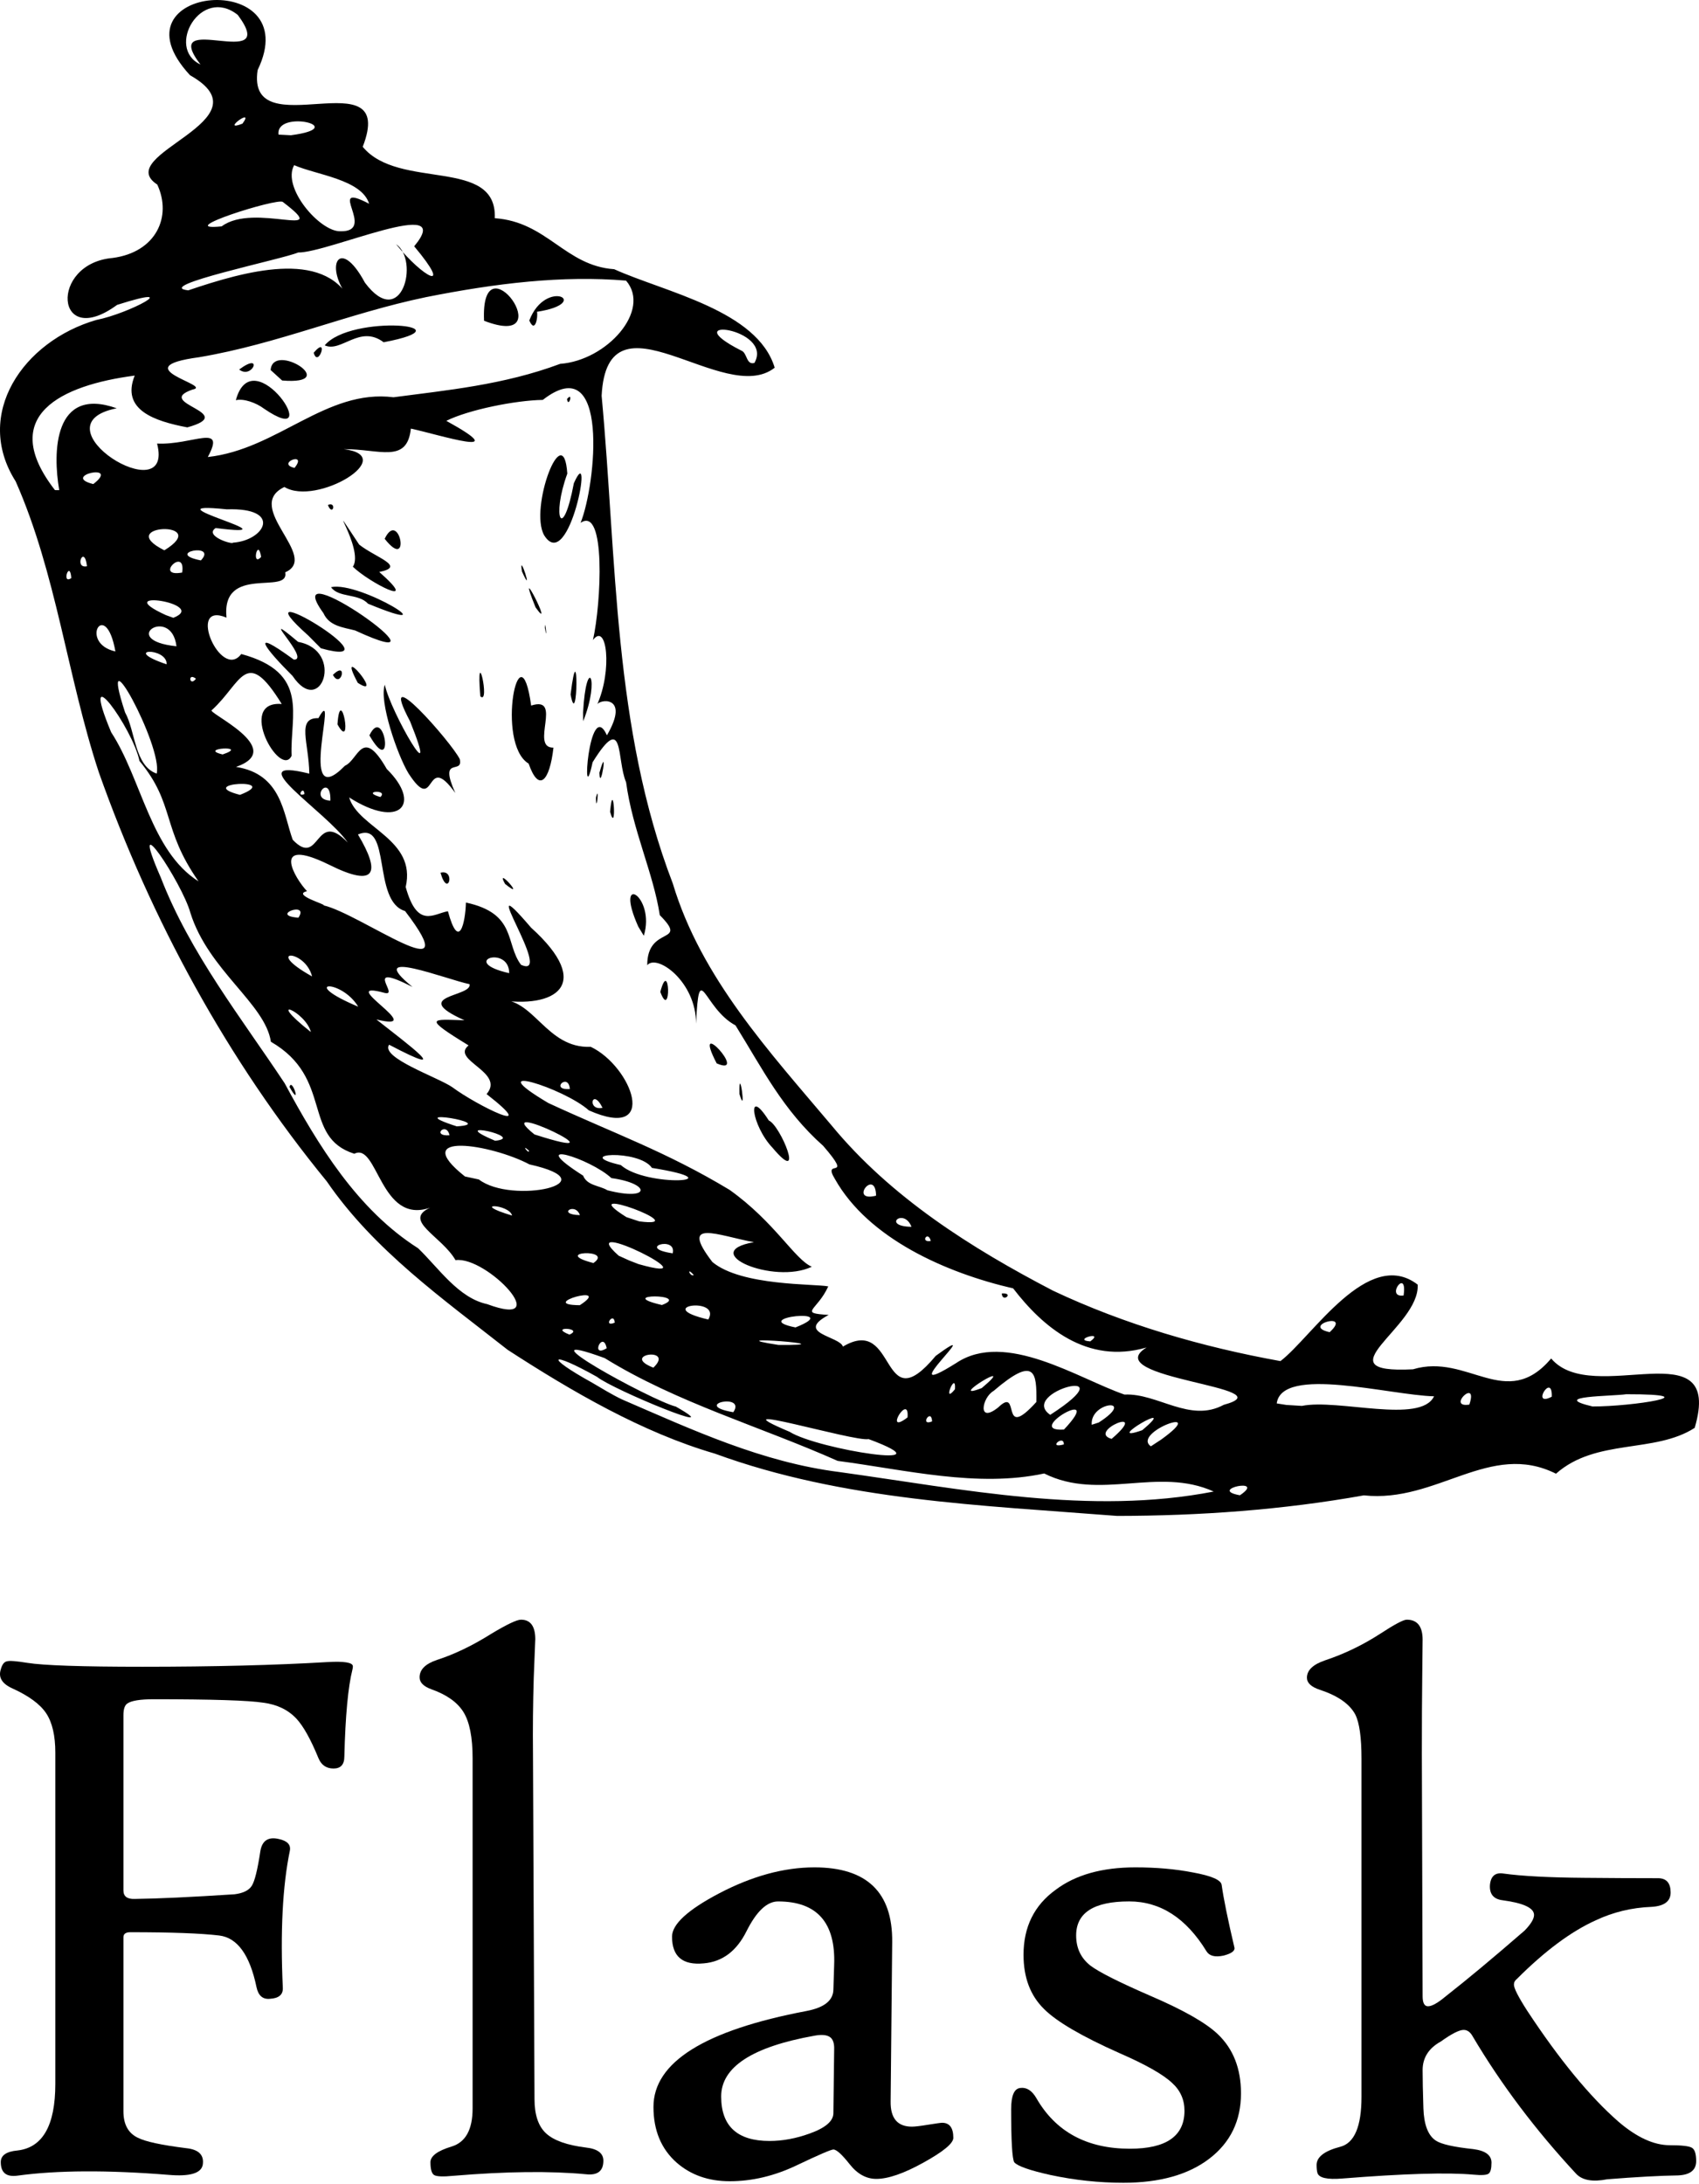
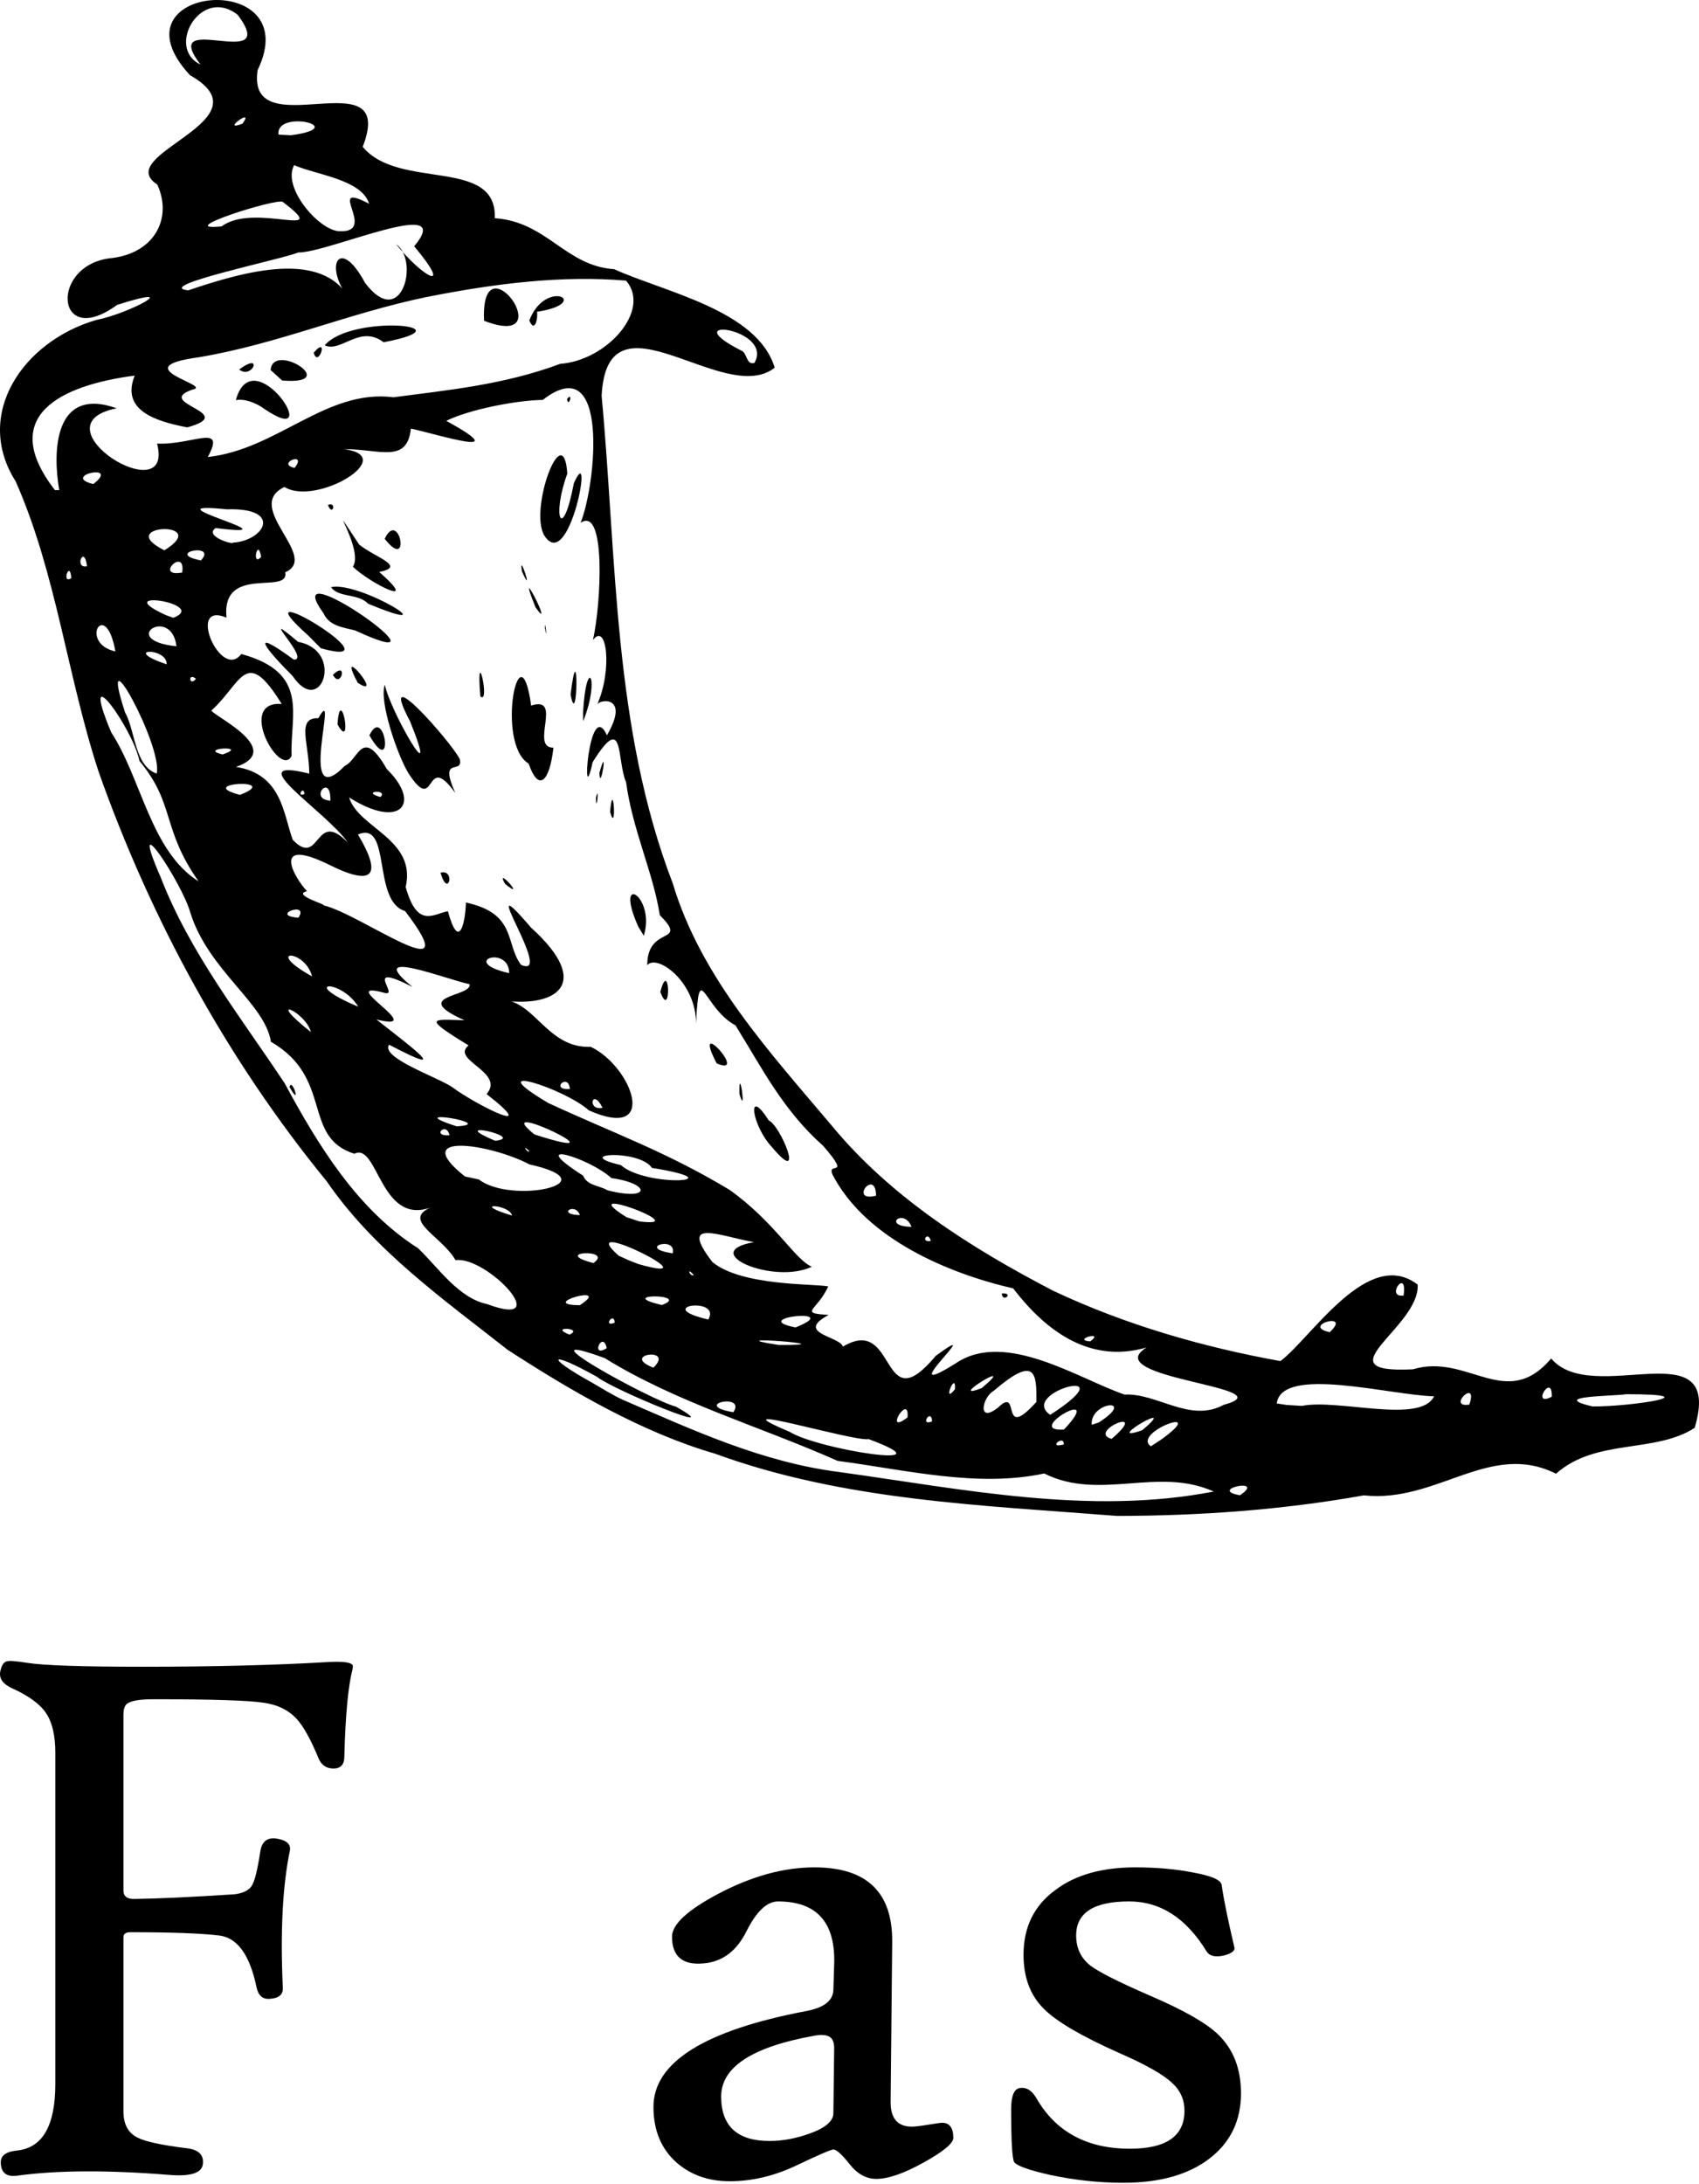
<svg xmlns="http://www.w3.org/2000/svg" width="256px" height="329px" viewBox="0 0 256 329" version="1.1" preserveAspectRatio="xMidYMid">
  <g fill="#000000">
    <path d="M76.501,203.351 C66.752,195.681 56.348,188.331 49.24,177.974 C34.28,159.71 22.764,138.569 14.891,116.349 C10.131,101.899 8.502,86.408 2.362,72.519 C-4.053,62.428 3.466,51.405 14.518,48.199 C19.435,47.251 28.086,42.609 17.643,45.931 C8.279,52.797 7.377,39.692 16.977,38.861 C23.529,37.992 25.941,32.631 23.698,27.805 C16.662,23.214 40.753,18.179 28.63,11.332 C16.01,-2.289 46.291,-4.91 38.818,10.561 C37.032,22.456 59.984,8.376 54.654,22.115 C60.069,28.714 74.926,23.62 74.553,32.872 C82.439,33.414 85.146,40.045 92.541,40.555 C100.218,44.021 114.121,46.747 116.729,55.392 C109.119,61.415 91.502,42.949 90.651,59.624 C92.953,84.262 92.366,109.641 101.377,133.102 C105.639,147.306 115.977,158.487 125.308,169.552 C134.241,180.386 146.338,188.018 158.671,194.439 C169.486,199.54 181.146,202.919 192.936,205.045 C197.715,201.389 206.157,187.795 213.611,193.523 C213.971,199.972 198.815,206.994 212.9,206.281 C221.178,203.783 226.913,212.675 233.726,204.652 C240.004,212.088 259.817,199.905 255.351,215.103 C249.309,219 240.501,216.645 234.453,222.008 C224.481,217.025 216.541,226.461 205.497,225.271 C193.237,227.467 180.759,228.351 168.33,228.369 C147.934,226.76 127.108,226.081 107.706,218.98 C96.773,215.803 86.108,209.577 76.501,203.351 L76.501,203.351 Z M93.725,210.819 C104.397,215.429 114.834,220.294 126.532,221.765 C145.09,224.342 164.255,228.317 182.878,224.695 C174.45,220.89 165.733,226.173 157.337,221.975 C147.268,224.139 136.459,221.419 126.217,220.078 C114.578,214.894 102.011,211.33 91.11,204.593 C77.482,199.618 98.153,210.976 101.834,211.899 C110.348,216.73 92.469,209.42 89.945,207.412 C82.812,203.41 81.903,204.247 89.24,208.308 C90.717,209.172 92.176,210.081 93.725,210.819 L93.725,210.819 Z M73.414,196.466 C83.76,200.298 73.369,189.194 68.635,189.836 C66.536,186.193 60.612,183.891 64.79,181.936 C57.277,184.546 56.917,172.016 53.387,173.809 C45.435,171.298 50.293,162.404 40.818,156.938 C39.954,151.183 31.409,146.194 28.688,137.516 C27.485,133.07 19.03,120.313 24.222,132.186 C28.642,143.617 36.417,153.413 42.891,163.189 C47.913,172.5 53.85,182.237 62.999,188.044 C66.086,191.006 69.06,195.537 73.414,196.466 L73.414,196.466 Z M43.624,163.751 C43.982,162.188 45.514,167.131 43.624,163.751 L43.624,163.751 Z M85.807,201.056 C88.095,200.03 82.511,199.762 85.807,201.056 L85.807,201.056 Z M91.416,203.104 C90.836,200.278 88.854,204.686 91.416,203.104 L91.416,203.104 Z M98.447,206.033 C101.788,202.847 93.288,204.024 98.447,206.033 L98.447,206.033 Z M110.492,212.747 C112.525,209.746 103.985,211.618 110.492,212.747 L110.492,212.747 Z M87.364,196.624 C92.555,193.262 80.648,196.577 87.364,196.624 L87.364,196.624 Z M92.633,199.252 C92.483,197.479 90.757,200.049 92.633,199.252 L92.633,199.252 Z M118.979,215.697 C123.216,218.372 143.717,221.556 130.881,216.795 C128.728,217.247 107.078,210.668 118.979,215.697 L118.979,215.697 Z M77.156,183.119 C76.744,181.342 70.577,181.151 77.156,183.119 L77.156,183.119 Z M89.416,190.274 C92.613,188.044 82.792,188.553 89.416,190.274 L89.416,190.274 Z M99.734,196.597 C104.318,194.871 92.307,194.864 99.734,196.597 L99.734,196.597 Z M72.159,177.686 C77.129,181.497 92.208,178.176 79.77,175.411 C74.114,172.396 61.363,170.33 70.055,177.229 L72.159,177.686 L72.159,177.686 Z M106.725,198.781 C108.797,195.256 98.04,196.766 106.725,198.781 L106.725,198.781 Z M96.222,190.436 C108.372,193.87 86.003,182.746 93.223,189.168 L94.825,189.894 L96.222,190.436 L96.222,190.436 Z M117.28,202.606 C128.788,202.717 106.882,201.018 117.28,202.606 L117.28,202.606 Z M67.733,171.028 C67.281,168.884 64.895,171.206 67.733,171.028 L67.733,171.028 Z M136.746,213.526 C137.053,209.656 132.992,216.41 136.746,213.526 L136.746,213.526 Z M87.375,183.054 C86.676,181.014 83.78,182.969 87.375,183.054 L87.375,183.054 Z M68.824,169.682 C75.43,169.284 59.775,166.773 68.824,169.682 L68.824,169.682 Z M46.846,155.478 C46.023,152.308 39.66,149.784 46.846,155.478 L46.846,155.478 Z M104.541,192.092 C103.332,190.711 103.971,192.392 104.541,192.092 L104.541,192.092 Z M140.446,214.129 C140.336,212.016 138.491,214.925 140.446,214.129 L140.446,214.129 Z M101.363,188.809 C102.011,186.089 95.727,187.984 101.363,188.809 L101.363,188.809 Z M74.611,171.853 C79.529,171.329 66.732,168.531 74.611,171.853 L74.611,171.853 Z M119.863,199.972 C127.526,196.937 112.395,198.493 119.863,199.972 L119.863,199.972 Z M96.328,183.997 C105.155,185.133 85.82,177.987 94.386,183.355 L96.328,183.997 L96.328,183.997 Z M127.009,202.861 C135.255,197.938 132.535,214.403 140.997,204.254 C149.34,198.16 133.79,211.787 144.07,205.34 C151.511,200.363 162.496,207.7 169.435,210.087 C174.423,209.845 179.276,214.403 184.395,211.629 C194.243,208.974 165.132,207.694 172.762,202.991 C163.751,205.615 157.096,199.866 152.661,194.092 C142.552,191.757 130.867,186.591 125.819,177.64 C123.76,174.286 128.788,178.118 124.041,172.625 C117.953,167.21 114.913,161.056 110.825,154.472 C105.94,151.869 105.364,144.199 104.874,154.218 C104.914,147.894 98.976,143.637 97.525,145.403 C97.498,139.314 103.881,142.368 99.415,137.863 C98.454,131.552 95.288,124.975 94.339,117.847 C92.863,114.414 94.13,107.058 89.292,114.832 C87.533,123.051 88.71,104.736 91.45,110.771 C95.046,104.612 90.154,105.337 89.958,106.188 C92.3,100.99 91.443,93.613 89.344,96.425 C90.593,90.912 91.319,76.141 87.481,78.763 C89.808,72.996 91.895,52.384 81.784,60.245 C77.691,60.303 70.597,61.73 67.249,63.397 C77.757,69.191 66.189,65.489 61.906,64.567 C61.35,69.929 57.113,67.614 51.816,67.666 C60.278,68.712 47.697,76.317 42.852,73.362 C36.548,76.37 48.286,83.89 42.976,86.217 C43.631,89.716 33.324,84.95 34.129,93.045 C28.014,90.467 33.292,102.644 36.352,98.524 C46.756,101.343 43.676,107.758 43.937,113.858 C42.243,117.408 35.567,105.508 42.452,106.057 C37.018,97.235 36.444,102.866 31.931,106.966 C30.885,107.261 43.44,112.798 35.56,115.532 C42.492,116.605 42.695,122.673 44.108,126.512 C48.273,130.852 47.415,121.717 52.406,126.937 C49.247,122.286 35.691,113.838 46.605,116.546 C46.547,111.871 44.63,108.098 47.978,108.188 C51.294,102.192 44.506,122.98 51.974,115.356 C54.039,114.454 54.557,109.353 58.271,115.84 C63.665,121.15 60.22,124.993 52.608,120.129 C53.967,124.752 62.789,126.399 61.129,133.626 C62.886,139.982 65.346,137.64 67.49,137.274 C69.171,143.447 70.127,138.909 70.205,135.966 C77.901,137.615 76.096,142.165 78.508,145.344 C83.811,147.736 70.917,129.12 80.02,139.746 C89.598,148.397 83.616,152.007 75.018,150.621 C80.458,150.182 82.209,157.978 89.018,157.703 C95.223,160.658 99.428,171.997 88.73,167.275 C85.022,163.927 71.884,159.801 82.616,166.164 C92.516,170.754 100.389,173.494 109.942,179.256 C116.776,184.134 119.73,189.723 122.32,190.83 C116.573,193.575 105.006,188.639 113.597,187.129 C108.235,186.154 102.207,183.441 107.339,190.117 C111.707,193.766 122.804,193.379 124.799,193.791 C123.112,197.506 120.216,197.8 124.864,198.088 C119.678,200.854 126.532,201.286 127.009,202.861 L127.009,202.861 Z M116.402,172.906 C113.244,169.604 112.427,163.425 115.84,168.798 C117.593,169.505 121.445,178.903 116.402,172.906 L116.402,172.906 Z M150.949,194.851 C152.917,194.72 151.007,196.347 150.949,194.851 L150.949,194.851 Z M111.421,164.811 C111.295,159.821 112.557,168.661 111.421,164.811 L111.421,164.811 Z M107.987,160.194 C104.012,152.524 112.989,162.365 107.987,160.194 L107.987,160.194 Z M66.372,131.475 C68.707,130.852 67.523,135.462 66.372,131.475 L66.372,131.475 Z M99.493,149.424 C100.925,144.042 101.174,153.937 99.493,149.424 L99.493,149.424 Z M76.096,133.154 C74.449,130.186 79.543,135.941 76.096,133.154 L76.096,133.154 Z M96.171,139.589 C92.411,131.167 98.839,134.985 97.008,140.968 L96.171,139.589 L96.171,139.589 Z M61.547,116.499 C59.867,113.734 57.088,105.625 57.983,103.148 C58.787,107.182 66.556,120.502 61.788,108.667 C56.525,98.747 68.086,111.883 69.276,114.362 C69.832,116.821 66.025,113.689 68.602,119.462 C63.901,112.89 65.829,123.092 61.547,116.499 L61.547,116.499 Z M50.849,109.124 C51.287,102.696 53.295,113.531 50.849,109.124 L50.849,109.124 Z M55.662,110.784 C57.957,105.933 59.552,117.546 55.662,110.784 L55.662,110.784 Z M44.081,101.827 C40.098,97.863 37.214,94.215 44.27,99.368 C46.984,99.472 38.229,91.07 44.925,96.699 C51.96,97.982 48.396,108.242 44.081,101.827 L44.081,101.827 Z M50.162,101.67 C52.478,99.375 51.391,103.926 50.162,101.67 L50.162,101.67 Z M53.909,102.866 C50.397,96.294 58.166,105.625 53.909,102.866 L53.909,102.866 Z M46.468,95.759 C34.887,85.445 61.017,101.146 48.358,97.667 L46.468,95.759 L46.468,95.759 Z M79.653,115.035 C74.638,112.033 78.319,93.882 80.033,106.293 C84.905,104.716 79.764,112.708 83.393,112.629 C82.825,117.67 81.197,119.483 79.653,115.035 L79.653,115.035 Z M91.927,122.293 C92.417,116.821 92.96,126.035 91.927,122.293 L91.927,122.293 Z M89.796,120.181 C90.345,117.847 89.848,122.934 89.796,120.181 L89.796,120.181 Z M48.736,92.371 C41.295,82.104 70.361,102.754 53.504,94.974 C51.744,94.51 49.62,94.346 48.736,92.371 L48.736,92.371 Z M72.375,104.9 C71.67,96.256 73.945,106.332 72.375,104.9 L72.375,104.9 Z M90.318,116.414 C91.704,111.491 90.424,119.672 90.318,116.414 L90.318,116.414 Z M49.881,88.453 C54.302,87.506 68.203,96.216 55.439,90.939 C54.021,89.369 50.993,90.082 49.881,88.453 L49.881,88.453 Z M87.852,107.378 C88.325,98.538 90.496,102.101 87.873,108.647 L87.852,107.378 L87.852,107.378 Z M53.171,85.375 C54.975,82.732 48.383,73.428 54.118,82.039 C56.597,84.007 61.291,85.335 57.146,86.165 C63.665,91.914 55.558,87.722 53.171,85.375 L53.171,85.375 Z M85.976,104.619 C87.22,94.548 87.076,110.517 85.976,104.619 L85.976,104.619 Z M49.404,76.076 C50.784,75.487 50.136,77.912 49.404,76.076 L49.404,76.076 Z M57.963,81.17 C60.166,76.546 62.024,86.322 57.963,81.17 L57.963,81.17 Z M82.099,94.594 C82.079,92.822 82.556,97.177 82.099,94.594 L82.099,94.594 Z M80.699,91.502 C77.351,83.236 83.818,95.876 80.699,91.502 L80.699,91.502 Z M78.645,86.08 C78.085,82.666 80.556,90.37 78.645,86.08 L78.645,86.08 Z M81.993,80.639 C79.692,76.591 84.898,62.788 85.48,71.348 C83.053,78.018 84.781,81.746 86.466,72.8 C89.593,65.764 85.793,86.696 81.993,80.639 L81.993,80.639 Z M85.434,60.114 C86.435,58.884 85.656,61.597 85.434,60.114 L85.434,60.114 Z M79.687,173.325 C78.326,172.135 79.862,174.077 79.687,173.325 L79.687,173.325 Z M91.522,179.308 C98.106,181.002 98.074,178.287 92.123,177.476 C88.925,174.502 78.823,171.343 87.866,177.11 C88.462,178.628 90.352,178.588 91.522,179.308 L91.522,179.308 Z M68.151,163.783 C71.774,166.492 81.811,171.447 73.317,164.818 C76.181,161.488 67.836,159.717 70.604,157.487 C63.561,153.177 65.044,153.563 69.983,153.701 C61.521,149.914 71.205,150.202 70.748,148.26 C67.485,147.619 54.537,142.505 62.155,148.679 C54.413,144.735 60.31,150.15 57.97,149.581 C50.05,147.423 65.019,155.611 56.714,153.577 C61.253,157.173 68.936,162.797 58.63,157.382 C57.277,159.337 66.007,162.3 68.151,163.783 L68.151,163.783 Z M80.529,170.898 C95.576,175.744 73.146,164.967 80.529,170.898 L80.529,170.898 Z M143.893,209.282 C144.089,206.294 141.839,211.832 143.893,209.282 L143.893,209.282 Z M150.406,212.023 C153.878,208.661 150.55,217.384 156.16,211.199 C156.218,206.771 155.991,204.157 149.713,209.537 C147.979,210.499 147.209,214.572 150.406,212.023 L150.406,212.023 Z M47.024,147.097 C45.957,142.905 39.549,142.923 47.024,147.097 L47.024,147.097 Z M53.974,151.653 C51.391,147.371 44.76,147.776 53.974,151.653 L53.974,151.653 Z M93.542,175.514 C97.408,178.948 111.283,178.032 98.231,175.94 C96.301,173.082 85.964,173.769 93.542,175.514 L93.542,175.514 Z M147.927,209.107 C153.871,204.116 142.167,211.33 147.927,209.107 L147.927,209.107 Z M160.293,217.6 C160.331,215.998 157.73,218.3 160.293,217.6 L160.293,217.6 Z M160.313,215.357 C166.897,208.387 153.937,215.769 160.313,215.357 L160.313,215.357 Z M29.917,132.776 C24.308,124.772 26.432,121.175 21.018,114.636 C19.99,109.634 11.733,98.295 16.748,110.307 C21.338,117.336 22.699,128.217 29.917,132.776 L29.917,132.776 Z M158.246,213.141 C170.364,205.313 153.277,209.734 158.246,213.141 L158.246,213.141 Z M167.493,216.763 C173.561,211.557 163.654,215.677 167.493,216.763 L167.493,216.763 Z M44.963,138.248 C46.697,135.665 40.478,137.915 44.963,138.248 L44.963,138.248 Z M165.563,214.291 C171.435,210.506 164.21,211.087 164.498,214.637 L165.563,214.291 L165.563,214.291 Z M85.865,164.058 C85.663,161.495 82.76,164.274 85.865,164.058 L85.865,164.058 Z M90.789,166.89 C89.22,163.725 88.383,167.387 90.789,166.89 L90.789,166.89 Z M174.986,216.849 C182.512,211.42 170.429,215.808 173.41,217.882 L174.986,216.849 L174.986,216.849 Z M172.103,215.456 C178.236,210.322 165.635,217.731 172.103,215.456 L172.103,215.456 Z M186.827,225.257 C190.942,222.504 181.826,224.368 186.827,225.257 L186.827,225.257 Z M48.736,136.385 C54.249,137.62 70.779,149.966 61.03,137.242 C56.035,135.764 59.03,123.555 53.936,125.713 C57.356,131.428 56.746,133.854 49.567,130.258 C40.55,125.85 44.499,132.436 46.265,134.254 C43.858,134.803 49.443,136.34 48.736,136.385 L48.736,136.385 Z M23.608,116.54 C24.594,112.452 14.511,94.071 18.847,107.326 C20.409,110.105 20.247,115.368 23.608,116.54 L23.608,116.54 Z M69.733,144.977 C66.889,142.604 69.596,144.638 69.733,144.977 L69.733,144.977 Z M76.724,146.606 C76.724,142.277 68.995,144.847 76.724,146.606 L76.724,146.606 Z M137.341,184.814 C136.184,181.857 132.771,184.748 137.341,184.814 L137.341,184.814 Z M140.25,186.938 C139.818,185.284 138.569,187.259 140.25,186.938 L140.25,186.938 Z M164.275,202.076 C166.584,200.37 161.391,201.855 164.275,202.076 L164.275,202.076 Z M36.156,119.744 C42.767,117.186 29.073,117.919 36.156,119.744 L36.156,119.744 Z M132.004,180.125 C131.927,175.848 127.787,181.191 132.004,180.125 L132.004,180.125 Z M33.546,113.655 C37.79,112.224 29.616,112.715 33.546,113.655 L33.546,113.655 Z M45.865,119.625 C45.793,118.22 44.565,120.162 45.865,119.625 L45.865,119.625 Z M196.167,211.793 C201.626,210.688 214.07,214.572 216.077,210.349 C209.446,210.185 193.145,205.666 192.373,211.42 L193.825,211.649 L196.167,211.793 L196.167,211.793 Z M49.782,120.612 C49.881,116.277 46.403,120.45 49.782,120.612 L49.782,120.612 Z M17.389,98.139 C15.918,89.88 11.791,96.889 17.389,98.139 L17.389,98.139 Z M25.111,100.081 C25.21,97.426 18.042,97.694 25.111,100.081 L25.111,100.081 Z M29.525,102.252 C28.25,101.218 28.531,103.553 29.525,102.252 L29.525,102.252 Z M57.309,120.07 C58.618,118.866 54.21,119.181 57.309,120.07 L57.309,120.07 Z M26.589,97.361 C25.838,91.122 17.637,96.425 26.589,97.361 L26.589,97.361 Z M10.745,87.081 C10.522,84.203 9.201,88.165 10.745,87.081 L10.745,87.081 Z M13.105,85.303 C12.72,81.888 11.078,85.733 13.105,85.303 L13.105,85.303 Z M26.119,93.07 C31.625,90.912 16.093,88.597 24.994,92.665 L26.119,93.07 L26.119,93.07 Z M200.345,200.69 C203.869,197.461 195.872,199.69 200.345,200.69 L200.345,200.69 Z M221.394,211.597 C222.807,207.426 217.836,212.147 221.394,211.597 L221.394,211.597 Z M27.451,86.25 C28.034,82.209 23.084,87.054 27.451,86.25 L27.451,86.25 Z M8.927,73.839 C7.933,68.138 8.07,58.126 17.585,61.507 C4.886,64.031 26.38,77.298 23.666,66.822 C29.008,67.085 34.116,63.665 31.31,68.849 C41.838,67.692 49.13,58.564 59.297,59.846 C67.215,58.794 75.873,58.002 84.407,54.811 C91.423,54.307 98.178,46.754 94.334,42.275 C84.767,41.464 74.748,42.661 64.175,44.767 C52.458,47.199 41.813,51.828 29.989,53.817 C18.46,55.367 32.304,58.08 29.001,58.688 C22.992,60.774 36.175,62.18 28.223,64.383 C23.313,63.449 18.199,61.762 20.298,56.582 C9.26,58.022 -0.444,62.599 8.279,73.833 L8.927,73.839 L8.927,73.839 Z M35.535,60.29 C38.118,50.757 49.397,68.138 39.772,61.559 C38.627,60.695 36.73,59.995 35.535,60.29 L35.535,60.29 Z M36.037,55.666 C39.772,52.888 38.019,57.23 36.037,55.666 L36.037,55.666 Z M40.778,55.745 C41.12,51.358 51.641,58.067 42.512,57.322 L40.778,55.745 L40.778,55.745 Z M47.265,53.137 C49.639,50.363 47.953,55.595 47.265,53.137 L47.265,53.137 Z M48.927,52.026 C52.876,47.285 71.27,48.997 57.806,51.56 C54.197,48.84 51.431,53.162 48.927,52.026 L48.927,52.026 Z M72.937,48.324 C72.343,35.369 84.871,52.921 72.937,48.324 L72.937,48.324 Z M79.752,48.284 C82.243,41.759 89.423,45.663 80.909,46.97 C81.091,47.67 80.654,50.345 79.752,48.284 L79.752,48.284 Z M24.765,82.902 C32.206,78.344 16.865,78.947 24.765,82.902 L24.765,82.902 Z M30.27,84.426 C32.88,81.654 24.594,83.301 30.27,84.426 L30.27,84.426 Z M14.054,72.924 C18.305,69.654 9.019,71.682 14.054,72.924 L14.054,72.924 Z M233.818,210.407 C233.942,206.614 230.567,212.113 233.818,210.407 L233.818,210.407 Z M211.487,195.164 C212.121,190.803 208.616,195.544 211.487,195.164 L211.487,195.164 Z M239.958,211.879 C245.903,211.899 257.972,210.027 245.039,210.034 C243.005,210.349 233.21,210.283 239.958,211.879 L239.958,211.879 Z M35.11,81.751 C39.923,81.424 42.636,76.447 34.174,76.729 C21.063,75.376 45.741,81.222 32.493,79.548 C30.716,80.725 35.004,82.079 35.11,81.751 L35.11,81.751 Z M39.347,83.897 C38.843,80.81 37.855,85.537 39.347,83.897 L39.347,83.897 Z M44.375,70.491 C46.461,67.902 41.484,69.798 44.375,70.491 L44.375,70.491 Z M28.367,43.739 C36.96,40.823 48.704,37.54 52.759,45.179 C48.632,40.216 51.092,35.324 54.989,42.589 C60.501,49.933 63.26,39.248 59.676,36.782 C63.764,41.856 68.406,44.257 62.409,37.104 C68.93,29.263 49.364,38.13 44.918,38.038 C42.78,38.999 22.829,43.125 28.367,43.739 L28.367,43.739 Z M33.402,34.102 C38.301,30.408 50.345,36.305 42.616,30.426 C41.858,29.76 25.694,34.886 33.402,34.102 L33.402,34.102 Z M51.261,34.84 C56.989,34.984 48.79,27.137 55.616,30.694 C54.498,27.033 47.665,26.346 44.324,24.882 C42.434,28.23 48.167,34.886 51.261,34.84 L51.261,34.84 Z M36.534,18.629 C38.516,15.943 33.056,19.997 36.534,18.629 L36.534,18.629 Z M43.833,20.375 C53.072,19.153 41.478,16.4 41.968,20.278 L43.833,20.375 L43.833,20.375 Z M30.205,9.717 C23.698,1.223 42.44,11.143 35.828,2.249 C30.264,-2.177 24.922,7.24 30.205,9.717 L30.205,9.717 Z M113.675,54.674 C116.659,49.389 101.363,47.546 111.668,52.802 C112.616,53.117 112.402,55.039 113.675,54.674 L113.675,54.674 Z" />
    <g transform="translate(0, 244)">
      <path d="M53.108,7.495 C52.448,10.101 52.039,14.474 51.886,20.612 C51.886,21.818 51.343,22.421 50.254,22.421 C49.165,22.421 48.407,21.895 47.978,20.846 C46.812,18.008 45.707,16.029 44.654,14.899 C43.412,13.58 41.76,12.781 39.699,12.51 C37.484,12.159 31.966,11.984 23.144,11.984 C21.124,11.984 19.801,12.199 19.181,12.628 C18.792,12.899 18.598,13.482 18.598,14.377 L18.598,40.786 C18.598,41.68 19.161,42.105 20.286,42.069 C23.747,42.029 28.76,41.793 35.326,41.368 C36.61,41.211 37.476,40.794 37.922,40.113 C38.372,39.433 38.809,37.677 39.234,34.838 C39.504,33.283 40.42,32.68 41.974,33.032 C43.295,33.304 43.862,33.907 43.667,34.838 C42.577,40.126 42.225,47.005 42.614,55.477 C42.655,56.486 42.015,57.032 40.691,57.11 C39.602,57.227 38.922,56.643 38.65,55.36 C37.643,50.503 35.764,47.907 33.027,47.575 C30.286,47.247 25.824,47.081 19.646,47.081 C18.947,47.081 18.598,47.332 18.598,47.838 L18.598,74.073 C18.598,76.017 19.315,77.34 20.752,78.037 C21.882,78.62 24.31,79.146 28.039,79.612 C29.946,79.806 30.78,80.644 30.55,82.118 C30.314,83.401 28.606,83.907 25.416,83.635 C16.205,82.895 8.606,82.936 2.623,83.754 C0.95,83.984 0.117,83.304 0.117,81.713 C0.117,80.7 0.95,80.118 2.623,79.963 C6.432,79.534 8.335,76.191 8.335,69.936 L8.335,20.028 C8.335,17.466 7.877,15.494 6.966,14.113 C6.051,12.733 4.35,11.478 1.865,10.352 C0.31,9.652 -0.272,8.701 0.117,7.495 C0.31,6.758 0.622,6.348 1.047,6.272 C1.436,6.154 2.468,6.231 4.136,6.506 C6.586,6.894 12.359,7.089 21.452,7.089 C32.181,7.089 41.448,6.854 49.262,6.389 C51.865,6.231 53.169,6.446 53.169,7.028 C53.169,7.187 53.149,7.34 53.108,7.495 L53.108,7.495 Z" />
-       <path d="M90.915,81.502 C90.915,83.057 90.04,83.737 88.292,83.542 C82.932,83.036 76.284,83.113 68.356,83.773 C66.761,83.931 65.782,83.89 65.41,83.66 C65.041,83.425 64.858,82.785 64.858,81.732 C64.858,80.802 65.915,80.016 68.033,79.372 C70.154,78.733 71.21,76.818 71.21,73.632 L71.21,20.871 C71.21,17.721 70.753,15.409 69.842,13.931 C68.927,12.454 67.324,11.308 65.032,10.494 C63.826,10.065 63.223,9.462 63.223,8.684 C63.223,7.518 64.097,6.644 65.846,6.061 C68.49,5.206 71.231,3.887 74.069,2.097 C76.401,0.696 77.879,0 78.498,0 C79.935,0 80.657,0.988 80.657,2.971 C80.657,2.818 80.579,4.761 80.421,8.801 C80.308,12.648 80.268,16.437 80.308,20.17 L80.538,72.23 C80.538,74.603 81.122,76.324 82.288,77.393 C83.454,78.461 85.457,79.17 88.292,79.519 C90.04,79.712 90.915,80.373 90.915,81.502 L90.915,81.502 Z" />
      <path d="M143.644,78.064 C143.644,78.882 142.158,80.113 139.186,81.765 C136.211,83.417 133.83,84.243 132.044,84.243 C130.526,84.243 129.187,83.506 128.021,82.028 C126.855,80.551 126.036,79.814 125.571,79.814 C125.222,79.814 123.376,80.611 120.032,82.202 C116.692,83.797 113.328,84.595 109.947,84.595 C106.761,84.595 104.097,83.66 101.96,81.798 C99.628,79.736 98.462,76.939 98.462,73.4 C98.462,66.676 106.158,61.858 121.55,58.943 C124.19,58.437 125.534,57.368 125.571,55.736 L125.689,52.004 C125.923,45.631 123.105,42.445 117.235,42.445 C115.563,42.445 113.98,43.939 112.481,46.931 C110.988,49.927 108.838,51.538 106.04,51.773 C102.854,52.081 101.259,50.741 101.259,47.749 C101.259,45.882 103.631,43.709 108.372,41.218 C113.348,38.616 118.13,37.312 122.716,37.312 C130.604,37.312 134.51,41.065 134.433,48.566 L134.198,72.583 C134.162,75.11 135.231,76.372 137.405,76.372 C137.834,76.372 138.651,76.276 139.854,76.081 C141.061,75.887 141.761,75.789 141.956,75.789 C143.081,75.789 143.644,76.55 143.644,78.064 L143.644,78.064 Z M125.689,64.773 C125.729,63.801 125.502,63.157 125.016,62.85 C124.53,62.539 123.765,62.477 122.716,62.672 C113.348,64.344 108.664,67.396 108.664,71.826 C108.664,76.295 111.093,78.53 115.951,78.53 C117.895,78.53 119.899,78.162 121.955,77.425 C124.368,76.567 125.571,75.539 125.571,74.332 L125.689,64.773 Z" />
      <path d="M186.988,71.357 C186.988,75.478 185.4,78.754 182.235,81.182 C179.068,83.611 174.744,84.826 169.263,84.826 C165.611,84.826 161.955,84.438 158.303,83.66 C155.154,82.96 153.327,82.32 152.822,81.737 C152.51,81.19 152.356,78.531 152.356,73.749 C152.356,71.688 152.822,70.62 153.757,70.543 C154.688,70.425 155.485,70.932 156.145,72.057 C159.06,77.15 163.764,79.697 170.255,79.697 C175.732,79.697 178.473,77.79 178.473,73.98 C178.473,72.312 177.854,70.911 176.607,69.785 C175.246,68.502 172.607,67.005 168.68,65.296 C163.004,62.77 159.214,60.555 157.311,58.648 C155.25,56.628 154.222,53.907 154.222,50.486 C154.222,46.287 155.834,43.025 159.06,40.693 C162.052,38.437 166.056,37.312 171.068,37.312 C174.218,37.312 177.093,37.563 179.7,38.069 C182.498,38.575 183.955,39.195 184.072,39.935 C184.38,42.109 185.024,45.259 185.996,49.381 C186.113,49.883 185.566,50.292 184.364,50.603 C183.08,50.875 182.226,50.66 181.797,49.964 C178.728,44.947 174.842,42.441 170.137,42.441 C164.813,42.441 162.15,44.15 162.15,47.571 C162.15,49.477 162.87,50.992 164.307,52.117 C165.591,53.089 168.602,54.608 173.344,56.668 C178.319,58.805 181.7,60.729 183.49,62.437 C185.822,64.652 186.988,67.628 186.988,71.357 L186.988,71.357 Z" />
-       <path d="M255.575,81.559 C255.575,82.919 254.66,83.64 252.834,83.717 C250.113,83.758 246.554,83.951 242.166,84.3 C239.988,84.729 238.433,84.458 237.502,83.486 C231.36,76.879 226.15,69.96 221.874,62.729 C221.526,62.11 221.08,61.798 220.534,61.798 C219.874,61.798 218.729,62.381 217.097,63.547 C215.267,64.556 214.356,65.996 214.356,67.859 C214.356,69.182 214.392,71.085 214.473,73.576 C214.551,76.061 215.17,77.692 216.336,78.47 C217.153,79.017 219.041,79.442 221.991,79.754 C223.818,79.988 224.733,80.668 224.733,81.794 C224.733,82.689 224.587,83.244 224.295,83.454 C224.004,83.668 223.234,83.717 221.991,83.6 C218.105,83.252 211.538,83.446 202.288,84.183 C199.956,84.377 198.692,84.085 198.497,83.308 C198.421,83.037 198.38,82.649 198.38,82.142 C198.38,80.94 199.567,80.024 201.939,79.406 C204.077,78.858 205.145,76.352 205.145,71.883 L205.145,20.928 C205.145,17.742 204.834,15.527 204.21,14.284 C203.356,12.689 201.566,11.445 198.846,10.551 C197.567,10.126 196.923,9.523 196.923,8.745 C196.923,7.616 197.838,6.741 199.663,6.122 C202.579,5.15 205.356,3.81 207.999,2.098 C210.138,0.701 211.461,0 211.963,0 C213.559,0 214.356,1.008 214.356,3.033 C214.356,2.758 214.336,4.685 214.295,8.802 C214.259,11.64 214.239,15.45 214.239,20.231 L214.356,56.725 C214.356,57.737 214.627,58.239 215.17,58.239 C215.753,58.239 216.648,57.737 217.854,56.725 C221.08,54.198 225.045,50.895 229.745,46.814 C230.68,45.843 231.145,45.065 231.145,44.482 C231.145,43.434 229.571,42.693 226.425,42.268 C225.064,42.109 224.421,41.353 224.497,39.992 C224.615,38.632 225.296,38.049 226.538,38.243 C229.34,38.632 233.421,38.847 238.781,38.887 C242.514,38.923 246.226,38.944 249.919,38.944 C251.121,38.985 251.725,39.701 251.725,41.102 C251.725,42.421 250.773,43.142 248.87,43.26 C245.874,43.373 243.056,44.053 240.417,45.3 C236.724,46.968 232.777,49.903 228.579,54.102 C228.271,54.336 228.113,54.627 228.113,54.976 C228.113,55.519 228.773,56.823 230.097,58.883 C234.955,66.268 239.542,71.843 243.854,75.615 C246.615,77.985 249.198,79.17 251.607,79.17 C253.396,79.17 254.505,79.296 254.93,79.551 C255.361,79.803 255.575,80.474 255.575,81.559 L255.575,81.559 Z" />
    </g>
  </g>
</svg>